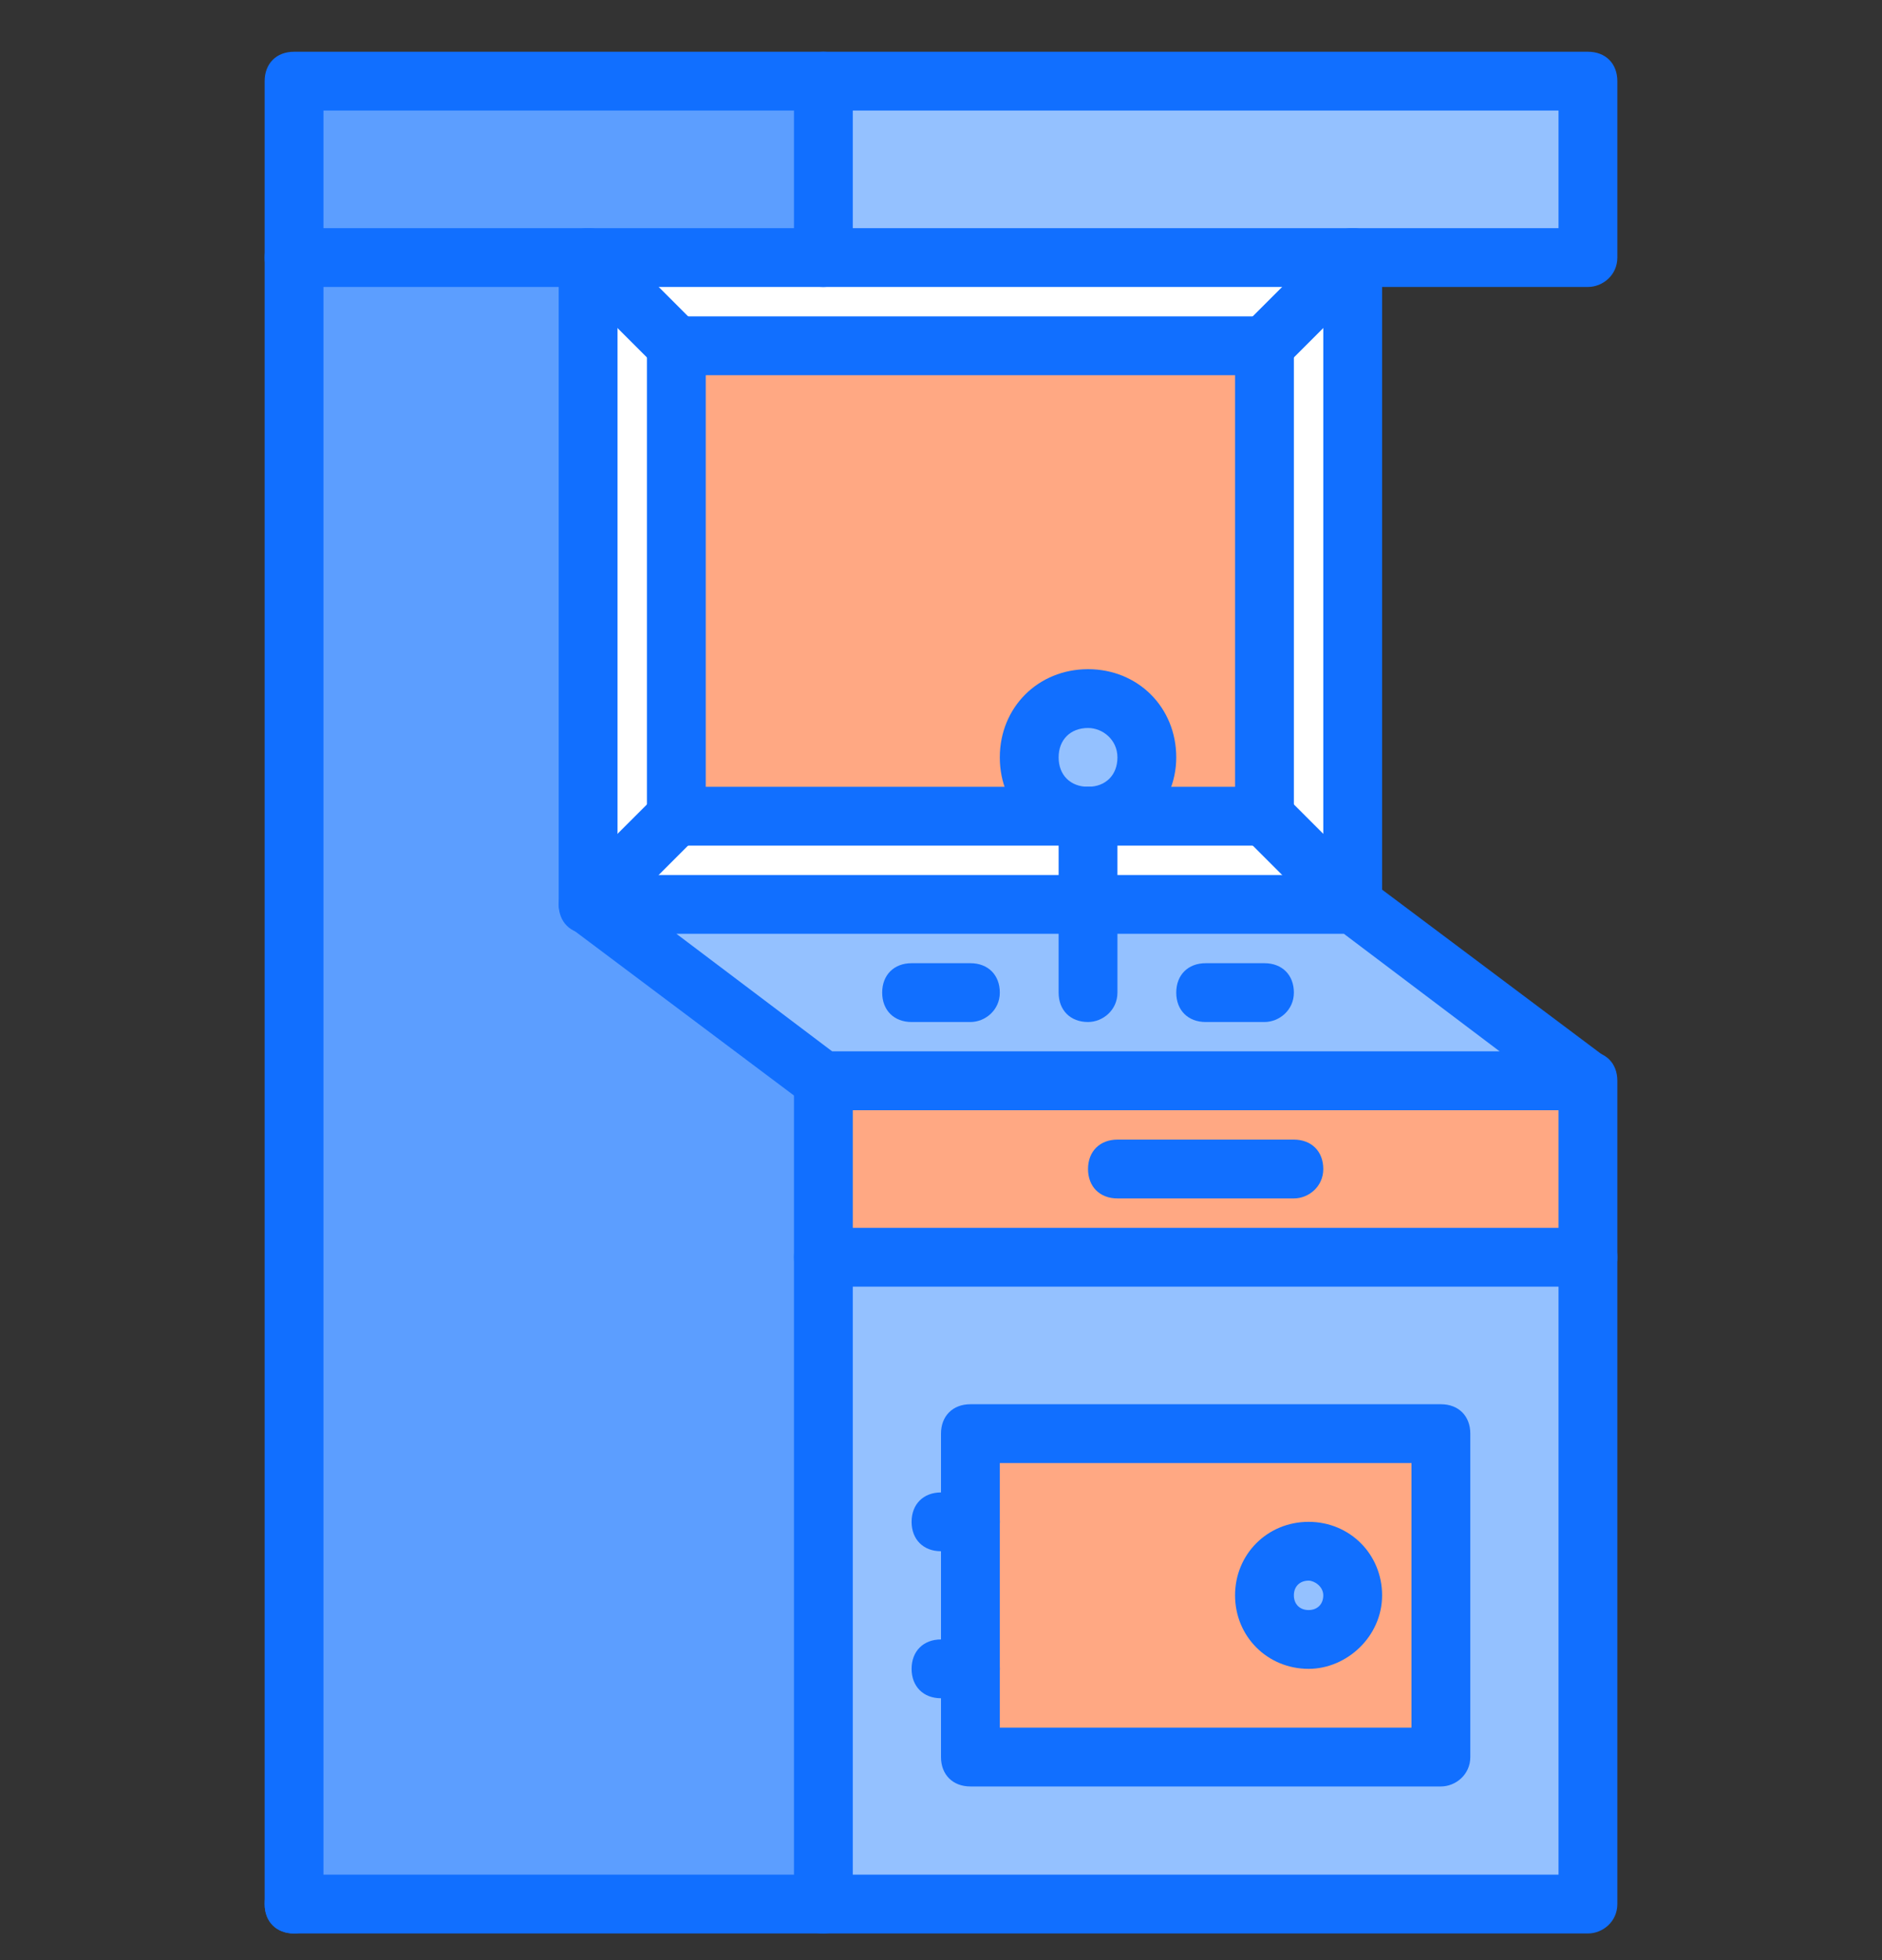
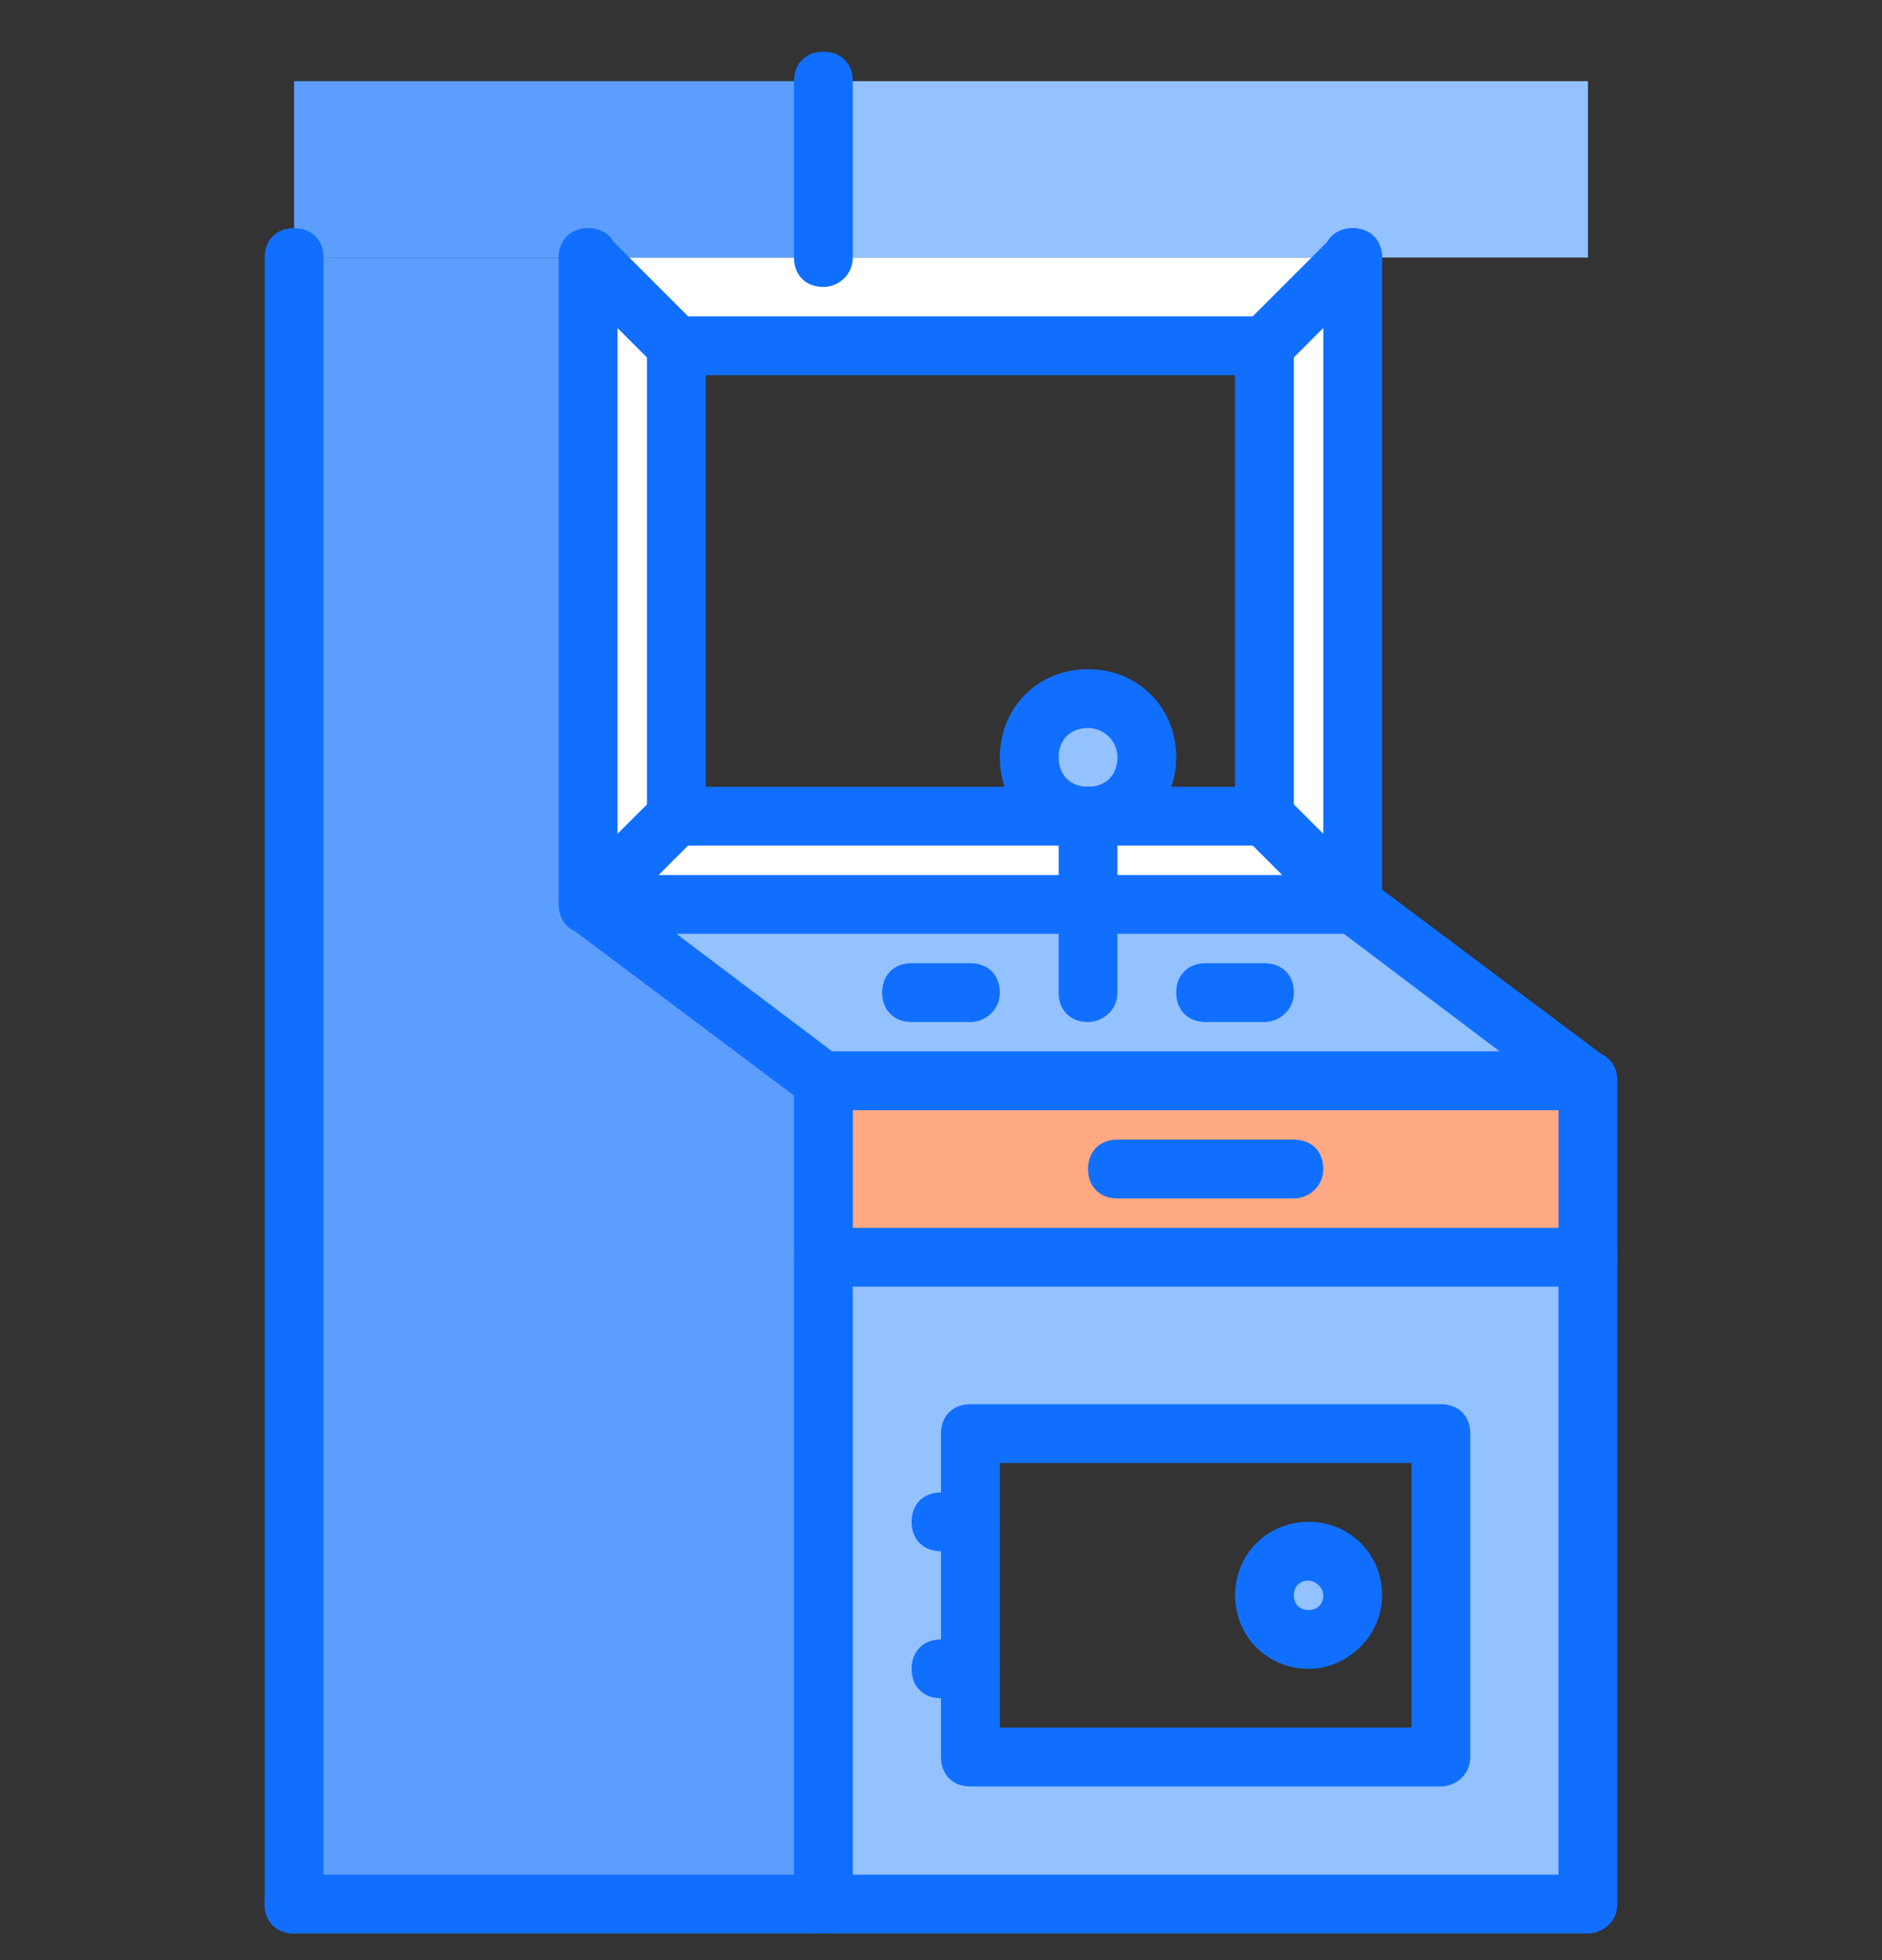
<svg xmlns="http://www.w3.org/2000/svg" width="24" height="25" viewBox="0 0 24 25" fill="none">
  <rect x="0" y="0" width="24" height="25" fill="#333333" stroke="none" />
  <g clip-path="url(#clip0_18594_813)">
    <path d="M17.25 11.535H13.875V10.41H16.125L17.25 11.535Z" fill="white" />
    <path d="M13.875 10.41C14.289 10.41 14.625 10.074 14.625 9.66C14.625 9.245 14.289 8.91 13.875 8.91C13.461 8.91 13.125 9.245 13.125 9.66C13.125 10.074 13.461 10.41 13.875 10.41Z" fill="#94C1FF" />
-     <path d="M14.625 9.66C14.625 9.247 14.287 8.91 13.875 8.91C13.463 8.91 13.125 9.247 13.125 9.66C13.125 10.072 13.463 10.41 13.875 10.41H8.625V4.41H16.125V10.41H13.875C14.287 10.41 14.625 10.072 14.625 9.66Z" fill="#FFA883" />
    <path d="M10.5 16.035V24.285H3.75V3.285H7.5V11.535L10.5 13.785V16.035Z" fill="#5C9EFF" />
    <path d="M8.625 4.41V10.41L7.5 11.535V3.285L8.625 4.41Z" fill="white" />
    <path d="M10.5 13.785H20.25V16.035H10.5V13.785Z" fill="#FFA883" />
    <path d="M7.5 3.285H10.5H17.25L16.125 4.41H8.625L7.5 3.285Z" fill="white" />
    <path d="M10.5 1.035V3.285H7.5H3.75V1.035H10.5Z" fill="#5C9EFF" />
    <path d="M17.25 3.285V11.535L16.125 10.41V4.41L17.25 3.285Z" fill="white" />
    <path d="M8.625 10.41H13.875V11.535H7.5L8.625 10.41Z" fill="white" />
    <path d="M20.25 1.035V3.285H17.25H10.5V1.035H20.25Z" fill="#94C1FF" />
    <path d="M13.875 11.535H17.25L20.25 13.785H10.5L7.5 11.535H13.875Z" fill="#94C1FF" />
    <path d="M16.688 20.91C16.998 20.91 17.25 20.658 17.25 20.347C17.25 20.037 16.998 19.785 16.688 19.785C16.377 19.785 16.125 20.037 16.125 20.347C16.125 20.658 16.377 20.91 16.688 20.91Z" fill="#94C1FF" />
-     <path d="M17.25 20.347C17.25 20.047 16.988 19.785 16.688 19.785C16.387 19.785 16.125 20.047 16.125 20.347C16.125 20.647 16.387 20.91 16.688 20.91C16.988 20.91 17.25 20.647 17.25 20.347ZM18.375 18.285V22.41H12.375V21.285V19.41V18.285H18.375Z" fill="#FFA883" />
    <path d="M12.375 22.41H18.375V18.285H12.375V19.41V21.285V22.41ZM20.25 16.035V24.285H10.5V16.035H20.25Z" fill="#94C1FF" />
    <path d="M20.25 24.66H10.5C10.275 24.66 10.125 24.51 10.125 24.285V13.785C10.125 13.56 10.275 13.41 10.5 13.41H20.25C20.475 13.41 20.625 13.56 20.625 13.785V24.285C20.625 24.51 20.438 24.66 20.25 24.66ZM10.875 23.91H19.875V14.16H10.875V23.91Z" fill="#116FFF" />
    <path d="M20.25 14.16H10.501C10.425 14.16 10.351 14.122 10.275 14.085L7.276 11.835C7.163 11.722 7.088 11.572 7.163 11.422C7.2 11.272 7.351 11.16 7.5 11.16H17.25C17.326 11.16 17.401 11.197 17.476 11.235L20.476 13.485C20.588 13.597 20.663 13.747 20.588 13.897C20.55 14.047 20.401 14.16 20.25 14.16ZM10.613 13.41H19.125L17.138 11.91H8.626L10.613 13.41Z" fill="#116FFF" />
    <path d="M3.75 24.66C3.525 24.66 3.375 24.51 3.375 24.285V3.285C3.375 3.06 3.525 2.91 3.75 2.91C3.975 2.91 4.125 3.06 4.125 3.285V24.285C4.125 24.51 3.938 24.66 3.75 24.66Z" fill="#116FFF" />
    <path d="M10.5 24.66H3.75C3.525 24.66 3.375 24.51 3.375 24.285C3.375 24.06 3.525 23.91 3.75 23.91H10.5C10.725 23.91 10.875 24.06 10.875 24.285C10.875 24.51 10.688 24.66 10.5 24.66Z" fill="#116FFF" />
-     <path d="M20.25 3.66H3.75C3.525 3.66 3.375 3.51 3.375 3.285V1.035C3.375 0.81 3.525 0.66 3.75 0.66H20.25C20.475 0.66 20.625 0.81 20.625 1.035V3.285C20.625 3.51 20.438 3.66 20.25 3.66ZM4.125 2.91H19.875V1.41H4.125V2.91Z" fill="#116FFF" />
    <path d="M7.5 11.91C7.275 11.91 7.125 11.76 7.125 11.535V3.285C7.125 3.06 7.275 2.91 7.5 2.91C7.725 2.91 7.875 3.06 7.875 3.285V11.535C7.875 11.76 7.688 11.91 7.5 11.91Z" fill="#116FFF" />
    <path d="M17.25 11.91C17.025 11.91 16.875 11.76 16.875 11.535V3.285C16.875 3.06 17.025 2.91 17.25 2.91C17.475 2.91 17.625 3.06 17.625 3.285V11.535C17.625 11.76 17.438 11.91 17.25 11.91Z" fill="#116FFF" />
    <path d="M16.125 10.785H8.625C8.4 10.785 8.25 10.635 8.25 10.41V4.41C8.25 4.185 8.4 4.035 8.625 4.035H16.125C16.35 4.035 16.5 4.185 16.5 4.41V10.41C16.5 10.635 16.312 10.785 16.125 10.785ZM9 10.035H15.75V4.785H9V10.035Z" fill="#116FFF" />
    <path d="M7.5 11.91C7.388 11.91 7.312 11.872 7.237 11.797C7.088 11.647 7.088 11.422 7.237 11.272L8.363 10.147C8.512 9.997 8.738 9.997 8.887 10.147C9.037 10.297 9.037 10.522 8.887 10.672L7.763 11.797C7.688 11.872 7.575 11.91 7.5 11.91Z" fill="#116FFF" />
    <path d="M8.625 4.785C8.512 4.785 8.438 4.747 8.363 4.672L7.237 3.547C7.088 3.397 7.088 3.172 7.237 3.022C7.388 2.872 7.612 2.872 7.763 3.022L8.887 4.147C9.037 4.297 9.037 4.522 8.887 4.672C8.812 4.747 8.7 4.785 8.625 4.785Z" fill="#116FFF" />
    <path d="M16.125 4.785C16.012 4.785 15.938 4.747 15.863 4.672C15.713 4.522 15.713 4.297 15.863 4.147L16.988 3.022C17.137 2.872 17.363 2.872 17.512 3.022C17.663 3.172 17.663 3.397 17.512 3.547L16.387 4.672C16.312 4.747 16.2 4.785 16.125 4.785Z" fill="#116FFF" />
    <path d="M17.25 11.91C17.137 11.91 17.062 11.872 16.988 11.797L15.863 10.672C15.713 10.522 15.713 10.297 15.863 10.147C16.012 9.997 16.238 9.997 16.387 10.147L17.512 11.272C17.663 11.422 17.663 11.647 17.512 11.797C17.438 11.872 17.325 11.91 17.25 11.91Z" fill="#116FFF" />
    <path d="M12.375 13.035H11.625C11.4 13.035 11.25 12.885 11.25 12.66C11.25 12.435 11.4 12.285 11.625 12.285H12.375C12.6 12.285 12.75 12.435 12.75 12.66C12.75 12.885 12.562 13.035 12.375 13.035Z" fill="#116FFF" />
    <path d="M16.125 13.035H15.375C15.15 13.035 15 12.885 15 12.66C15 12.435 15.15 12.285 15.375 12.285H16.125C16.35 12.285 16.5 12.435 16.5 12.66C16.5 12.885 16.312 13.035 16.125 13.035Z" fill="#116FFF" />
    <path d="M13.875 13.035C13.65 13.035 13.5 12.885 13.5 12.66V10.41C13.5 10.185 13.65 10.035 13.875 10.035C14.1 10.035 14.25 10.185 14.25 10.41V12.66C14.25 12.885 14.062 13.035 13.875 13.035Z" fill="#116FFF" />
    <path d="M13.875 10.785C13.238 10.785 12.75 10.297 12.75 9.66C12.75 9.022 13.238 8.535 13.875 8.535C14.512 8.535 15 9.022 15 9.66C15 10.297 14.475 10.785 13.875 10.785ZM13.875 9.285C13.65 9.285 13.5 9.435 13.5 9.66C13.5 9.885 13.65 10.035 13.875 10.035C14.1 10.035 14.25 9.885 14.25 9.66C14.25 9.435 14.062 9.285 13.875 9.285Z" fill="#116FFF" />
    <path d="M20.25 16.41H10.5C10.275 16.41 10.125 16.26 10.125 16.035C10.125 15.81 10.275 15.66 10.5 15.66H20.25C20.475 15.66 20.625 15.81 20.625 16.035C20.625 16.26 20.475 16.41 20.25 16.41Z" fill="#116FFF" />
    <path d="M16.5 15.285H14.25C14.025 15.285 13.875 15.135 13.875 14.91C13.875 14.685 14.025 14.535 14.25 14.535H16.5C16.725 14.535 16.875 14.685 16.875 14.91C16.875 15.135 16.688 15.285 16.5 15.285Z" fill="#116FFF" />
    <path d="M18.375 22.785H12.375C12.15 22.785 12 22.635 12 22.41V18.285C12 18.06 12.15 17.91 12.375 17.91H18.375C18.6 17.91 18.75 18.06 18.75 18.285V22.41C18.75 22.635 18.562 22.785 18.375 22.785ZM12.75 22.035H18V18.66H12.75V22.035Z" fill="#116FFF" />
    <path d="M16.688 21.285C16.163 21.285 15.75 20.872 15.75 20.347C15.75 19.822 16.163 19.41 16.688 19.41C17.212 19.41 17.625 19.822 17.625 20.347C17.625 20.872 17.175 21.285 16.688 21.285ZM16.688 20.16C16.575 20.16 16.5 20.235 16.5 20.347C16.5 20.46 16.575 20.535 16.688 20.535C16.8 20.535 16.875 20.46 16.875 20.347C16.875 20.235 16.762 20.16 16.688 20.16Z" fill="#116FFF" />
    <path d="M12.375 19.785H12C11.775 19.785 11.625 19.635 11.625 19.41C11.625 19.185 11.775 19.035 12 19.035H12.375C12.6 19.035 12.75 19.185 12.75 19.41C12.75 19.635 12.562 19.785 12.375 19.785Z" fill="#116FFF" />
    <path d="M12.375 21.66H12C11.775 21.66 11.625 21.51 11.625 21.285C11.625 21.06 11.775 20.91 12 20.91H12.375C12.6 20.91 12.75 21.06 12.75 21.285C12.75 21.51 12.562 21.66 12.375 21.66Z" fill="#116FFF" />
    <path d="M10.5 3.66C10.275 3.66 10.125 3.51 10.125 3.285V1.035C10.125 0.81 10.275 0.66 10.5 0.66C10.725 0.66 10.875 0.81 10.875 1.035V3.285C10.875 3.51 10.688 3.66 10.5 3.66Z" fill="#116FFF" />
  </g>
  <defs>
    <clipPath id="clip0_18594_813">
      <rect width="24" height="24" fill="white" transform="translate(0 0.66)" />
    </clipPath>
  </defs>
</svg>